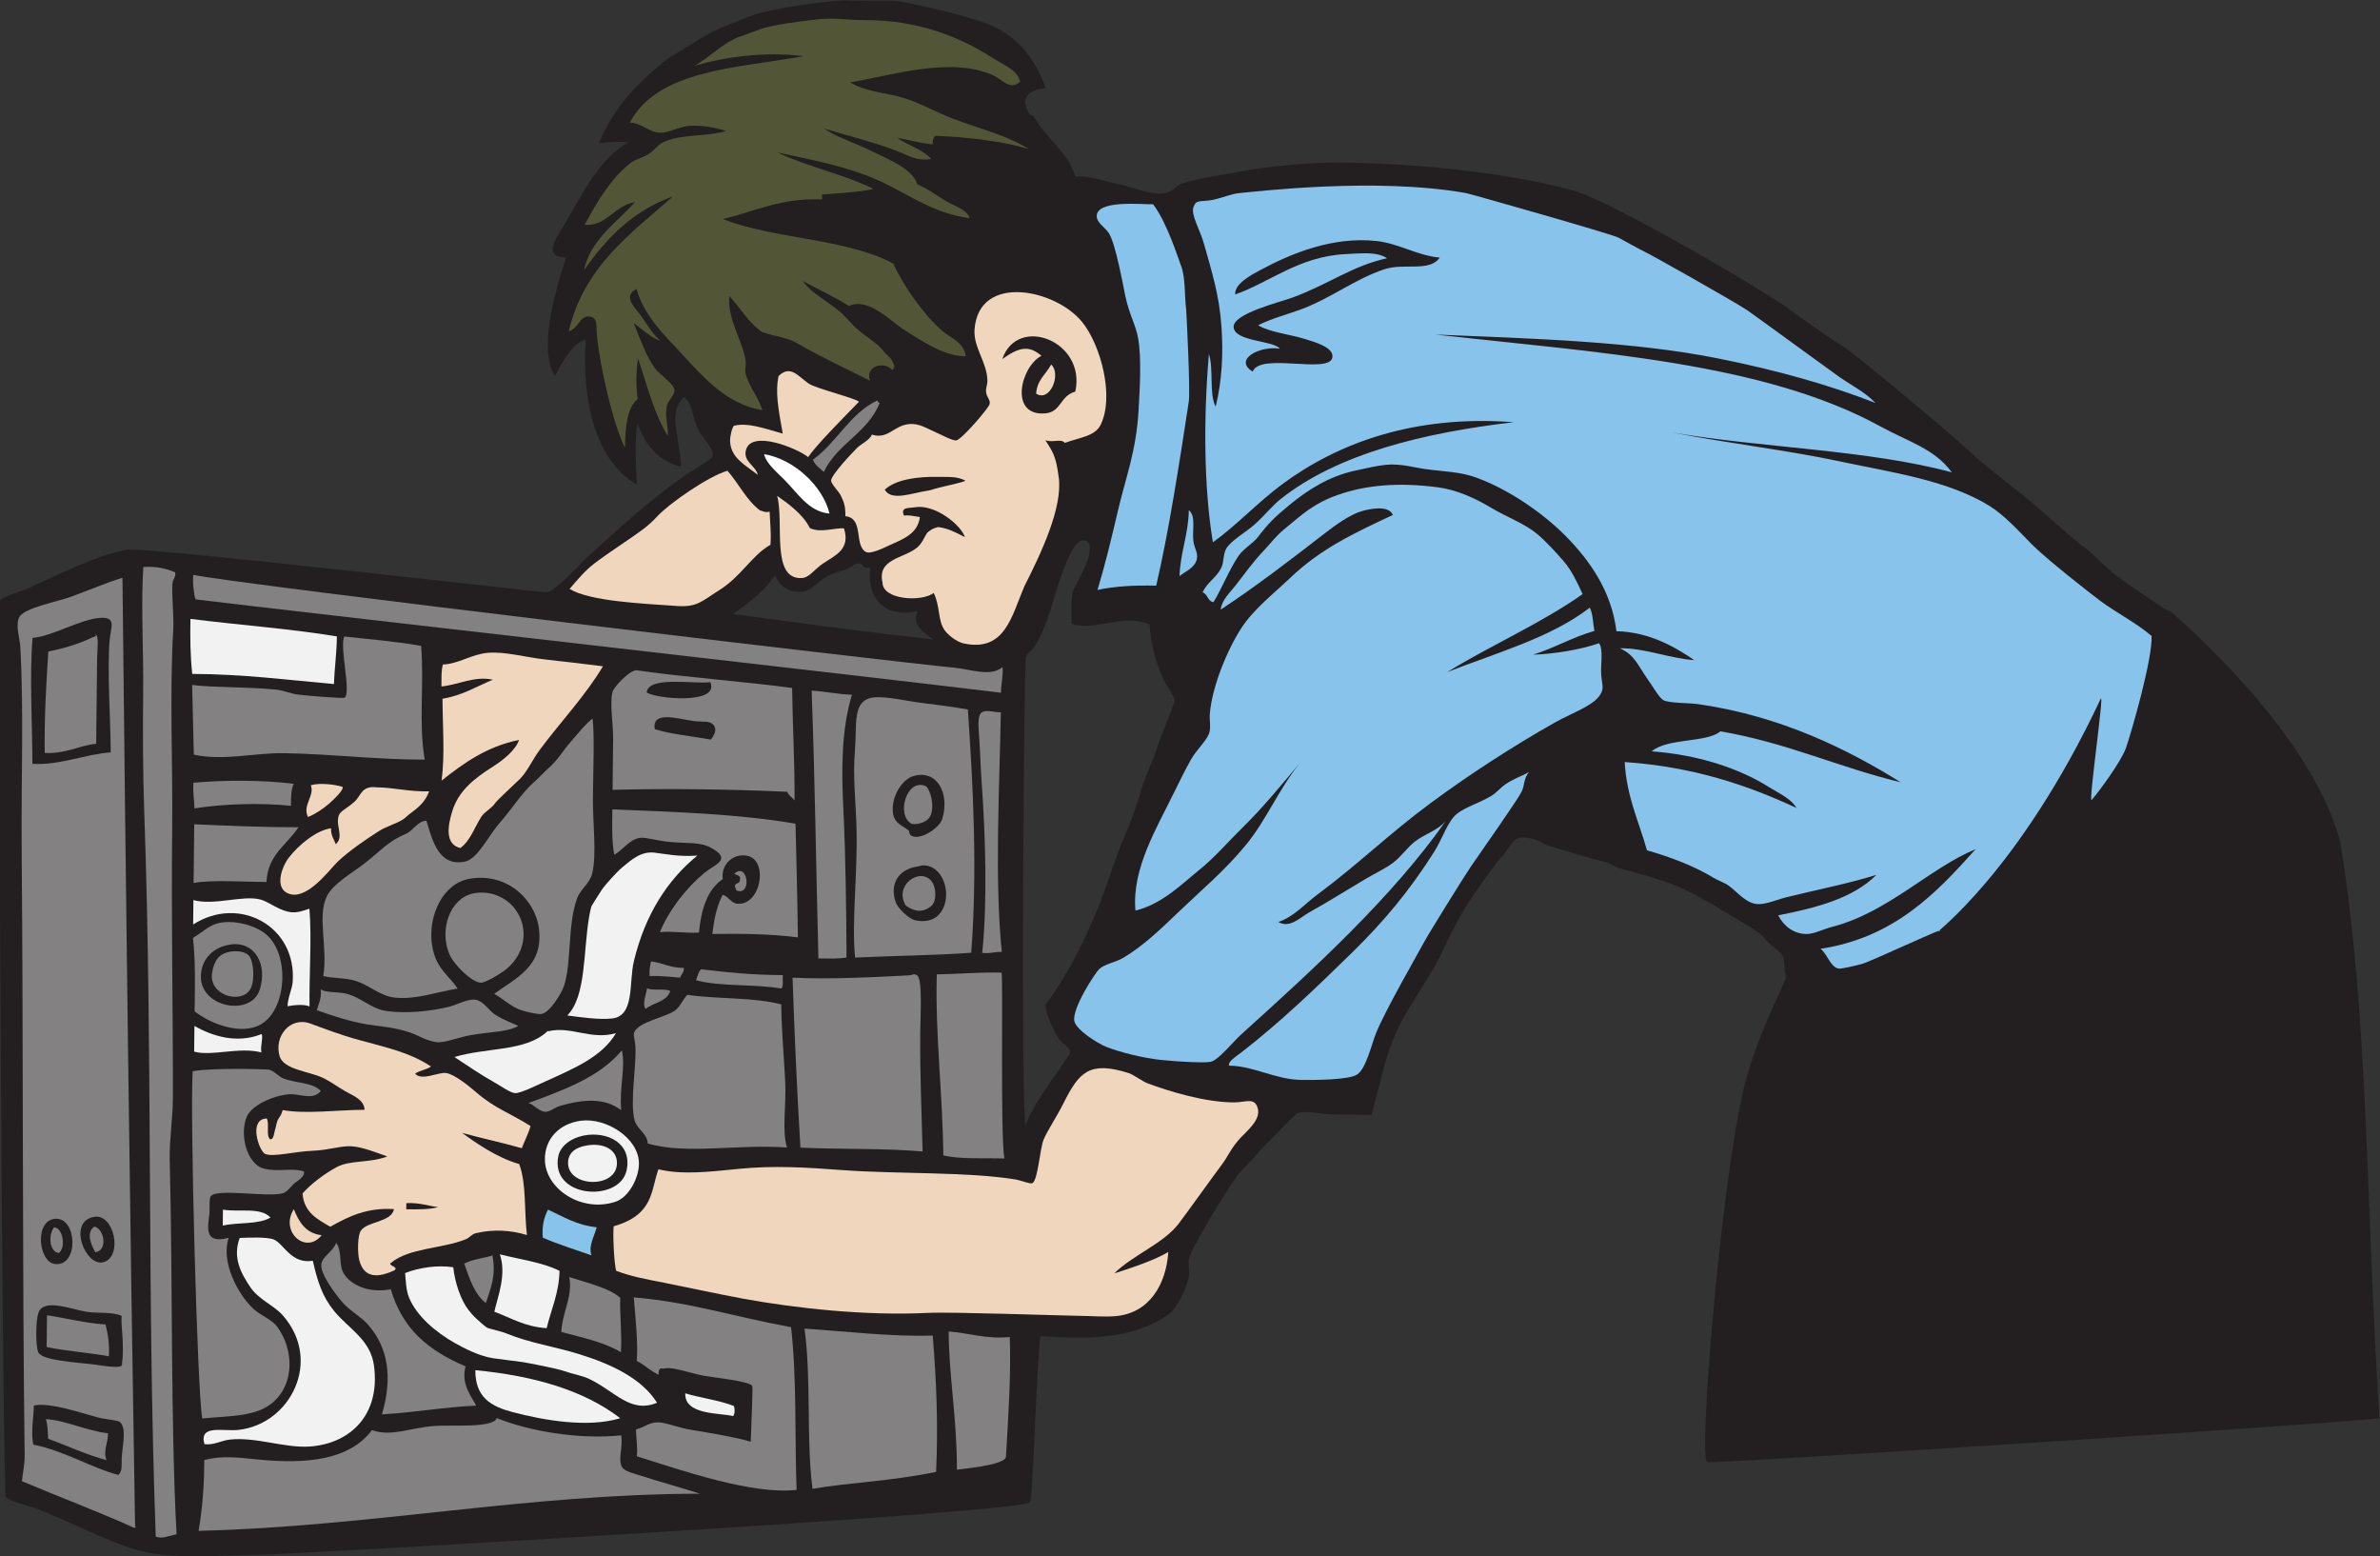
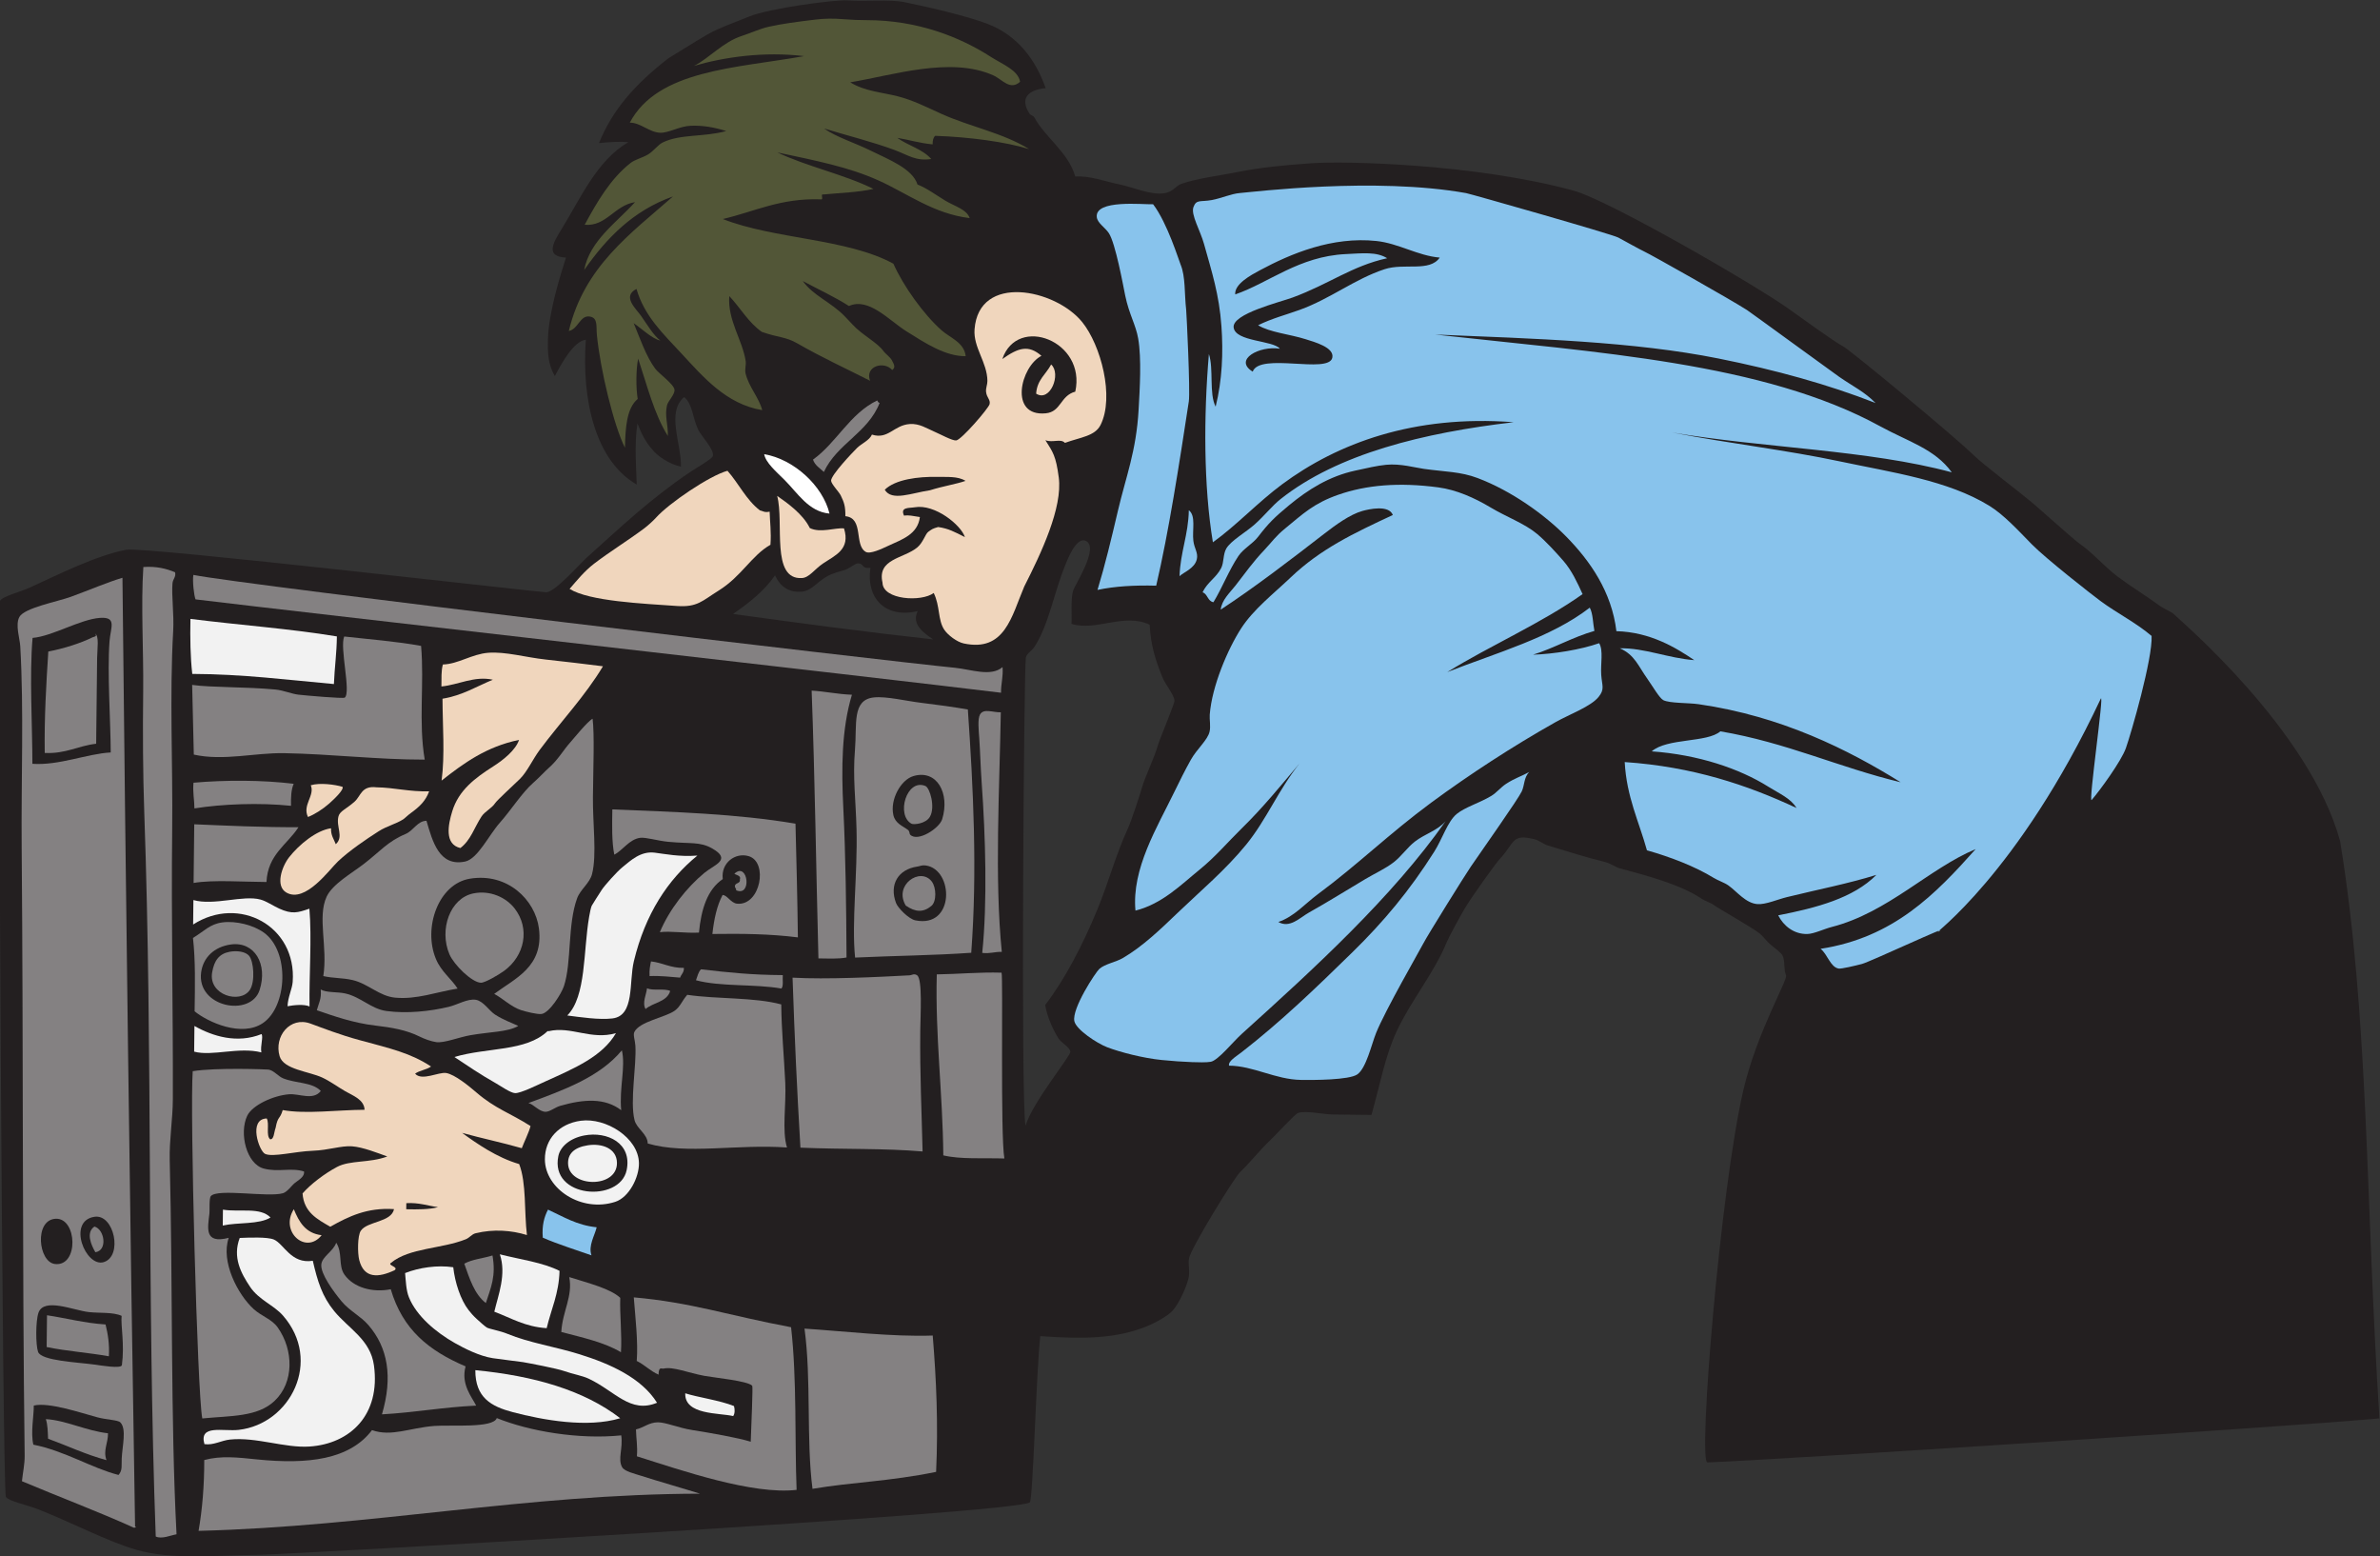
<svg xmlns="http://www.w3.org/2000/svg" viewBox="0 0 765.773 500.613" height="500.613" width="765.773" xml:space="preserve" id="svg2" version="1.1">
  <rect x="0" y="0" width="765.773" height="500.613" fill="#333333" stroke="none" />
  <defs id="defs6" />
  <g transform="matrix(1.333,0,0,-1.333,0,500.613)" id="g10">
    <g transform="scale(0.1)" id="g12">
      <path id="path14" style="fill:#231f20;fill-opacity:1;fill-rule:evenodd;stroke:none" d="m 2524,3542.78 c -41.34,-3.7 -63.57,-23.95 -39.04,-61.51 2.63,-4.02 9.35,-4.56 11.7,-8.97 25.41,-47.87 82.72,-84.9 98.7,-142.69 35.87,2.23 70.21,-11.57 105.97,-18.89 34.76,-7.1 73.4,-25.36 105.94,-21.83 24.88,2.71 29.21,17.77 44.51,23.1 37.22,12.96 87.75,19.08 133.04,28.01 60.65,11.96 110.24,16.55 180.18,21.59 81,5.83 396.05,-1.32 633.44,-66.08 81.91,-22.35 424.8,-219.37 515.97,-283.03 22.39,-15.63 112.93,-81.85 134.65,-92.95 17.4,-8.9 273.07,-220.84 315.63,-263.1 20.64,-20.5 117.07,-93.83 140.29,-113.66 25.37,-21.64 100,-88.84 113.95,-98.61 35.23,-24.67 58.9,-54.79 93.49,-80.68 31.47,-23.57 67.4,-45.37 99.51,-68.95 11.92,-8.77 29.32,-14.87 35.16,-21.05 10.64,-11.25 327.97,-278.03 401.43,-547.93 69.55,-427.29 60.93,-859.612 94.78,-1392.757 -229.75,-20.684 -1470.88,-101.094 -1622.03,-106.152 -23.01,-0.957 30.7,656.679 86.66,897.769 32.42,139.69 107.97,267.19 103.22,277.58 -6.27,13.73 -1.95,33.48 -8.32,47.31 -3.26,7.07 -17.95,17.46 -29.2,26.85 -9.24,7.74 -19.06,21.41 -26.25,26.84 -23.61,17.91 -98.98,59.86 -111.31,69.1 -6.93,5.2 -20.19,8.95 -29.33,15.08 -49.51,33.2 -126.39,54.14 -196.8,72.99 -10.51,2.81 -22.09,11.85 -35.23,15.13 -49.63,12.39 -85.3,23.85 -138.19,39.91 -11.27,3.41 -21.07,12.24 -32.28,15.09 -56.6,14.5 -48.07,-9.24 -83.11,-46.27 -10,-10.54 -67.89,-90.86 -86.91,-122.91 -9.84,-16.6 -37.5,-67.61 -42.19,-79.16 -29.43,-72.69 -86.27,-141.03 -120.37,-213.98 -28.65,-61.29 -40.1,-127.89 -61.25,-202.83 -31.7,0.35 -61.07,0.66 -91.45,1.01 -25.62,0.28 -65.48,9.83 -85.48,3.91 -7.48,-2.23 -54.87,-54.08 -65.61,-64.16 -26.66,-25.041 -46.13,-50.959 -74.63,-78.81 -15.35,-15.02 -118.55,-183.262 -123.26,-208.047 -2.7,-14.277 2.2,-29.473 -0.49,-44.238 -4.46,-24.492 -24.68,-66.211 -39.26,-82.168 -10.7,-11.68 -38.1,-27.793 -62.37,-37.637 -70.99,-28.789 -146.63,-31.465 -256.88,-23.672 C 2501.36,447.5 2493.52,138.887 2485.85,130.449 2461.77,103.965 701.176,4.727 626.148,3.75 519.371,2.402 414.063,-8.984 328.363,15.938 259.957,35.82 174.352,80.977 93.481,112.949 64.527,124.395 20.727,133.184 14.176,143.34 6.031,155.977 -6.051,2293.77 0,2305.59 c 5.488,10.72 49.59,21.84 71.148,31.66 68.641,31.25 161.25,78.18 234.051,91.77 42.137,7.86 1002.971,-103.43 1013.531,-102.77 22.2,1.37 80.41,68.43 98.29,84.44 80.55,72.11 152.44,141.1 250.07,206.63 11.9,7.98 51.86,30.81 53.52,37.74 3.84,15.96 -27.93,48.37 -34.7,62.34 -15.09,31.17 -13.44,62.31 -34.49,80.03 -43.63,-36.45 -6.32,-113.75 -7.79,-168.05 -31.33,7.08 -56.01,27 -64.49,36.12 -21.14,22.75 -30.57,42.96 -40.52,68.29 -7.73,-52.91 -3.05,-102.71 -1.65,-147.46 -99.59,56.75 -133.47,203.85 -122.93,349.43 -30.09,-3.65 -59.94,-59.67 -74.72,-87.65 -17.2,28.18 -17.48,60.42 -16.71,88.67 1.8,66.01 30.3,155.31 43.5,197.15 -50.04,2.61 -31.73,34.43 -11.04,67.96 45.98,74.51 85.81,166.83 161.63,210.57 -20.43,1.97 -43.77,0.41 -70.81,-2.16 31.82,78.91 85.38,140.9 167.47,204.61 7.96,4.64 70.55,43.95 95.03,57.93 27.86,15.89 66.34,29.03 100.78,43.11 47.48,19.43 206.14,40.71 236.4,38.66 47.31,-3.22 100.51,3.22 138.58,-4.5 55.21,-11.19 149.73,-33.02 199.99,-52.38 70.2,-27.05 114.89,-83.92 139.86,-154.95 z m 62.23,-1292.64 c 59.7,-18.66 126.86,27.28 188.77,-2.11 2.77,-50.49 13.83,-85.1 31.02,-127.19 7.3,-17.93 28.86,-42.97 28.87,-56.36 -0.01,-8.03 -35.42,-91.75 -39.53,-105.75 -11.36,-38.61 -30.99,-75.35 -39.52,-105.74 -3.23,-11.47 -24.13,-76.68 -33.55,-96.97 -27.56,-59.34 -47.35,-131.61 -72.94,-193.85 -36.32,-88.34 -80.62,-172.42 -126.49,-231.62 3.37,-22.11 14.73,-52.93 31.55,-80 7.95,-12.76 27.41,-20.98 29.14,-32.76 1.45,-10.06 -91.45,-122.26 -108.19,-178.73 -11.81,57.56 -3.86,1109.39 0.84,1129.71 2.46,10.71 13.58,15.07 20.93,26.31 33.94,51.94 47.31,130.78 72.95,193.87 5.02,12.34 27.06,72.71 50.84,61.38 33.35,-15.9 -27.24,-107.17 -30.84,-120.59 -6.04,-22.44 -2.37,-60.14 -3.85,-79.6 z m -485.18,135.2 c -11.14,-72.58 35.33,-122.86 113.88,-104.5 -15.75,-33.05 16.49,-53.59 37.57,-68.27 -163.55,18 -323.63,39.4 -483.06,61.44 38.15,26.62 74.79,54.78 101.34,93.26 13.77,-30.28 36.39,-41.9 64.49,-39.41 26.8,2.37 39,28.28 70.36,41.5 6.59,2.78 19.14,7.03 28.58,9.29 15.45,3.7 28.88,17.01 35.59,17.3 16.85,0.74 7.99,-13.5 31.25,-10.61 v 0" />
      <path id="path16" style="fill:#88c3ec;fill-opacity:1;fill-rule:evenodd;stroke:none" d="m 2783.38,3262.61 c 34.57,-45.61 61.84,-134.87 66.23,-145.27 12.28,-29.12 9.04,-70.82 13.52,-109.29 0.93,-8 10.14,-196.66 6.38,-221.3 -23.06,-150.7 -48.49,-315.4 -78.72,-444.51 -51.95,1.42 -99.84,-1.32 -141.7,-10.22 18.11,59.34 33.45,123.31 49.34,191.18 19.13,81.78 44.36,143.46 49.93,244.26 2.71,49.2 7.37,121.9 -1.05,171.09 -5.7,33.34 -21.96,58.26 -31.29,103.59 -4.83,23.48 -23.48,126.59 -39.6,150.88 -9.2,13.86 -27.5,24.18 -29.06,38.67 -4.66,43.09 111.67,29.97 136.02,30.92 v 0" />
      <path id="path18" style="fill:#f0d6bd;fill-opacity:1;fill-rule:evenodd;stroke:none" d="m 2570.47,2686.86 c -10.27,11.12 -29.34,-0.39 -47.13,6.43 17.93,-28.51 25.41,-37.41 32.25,-89.82 9.55,-73.18 -42.41,-182.65 -83.38,-263.41 -30.53,-71.63 -46.57,-158.5 -146.07,-137.17 -16.2,3.48 -37.92,19.76 -46.83,32.98 -15.97,23.7 -9.88,57.13 -25.56,88.77 -29.26,-22.11 -122.89,-16.96 -123.6,24.99 -13.22,57.76 50.78,57.8 83.54,84.6 14.51,11.87 19.8,32.94 26.97,38.04 8.89,6.33 9.83,7.52 23.73,11.53 25.03,-3.58 39.22,-11.53 64.61,-24.31 -9.1,29 -72.4,80.44 -120.95,71.97 -13.44,-2.34 -35.89,1.11 -25.94,-20.19 12,1.79 20.46,-0.75 38.3,-3.38 -5.37,-41.8 -41.89,-53.46 -77.47,-69.92 -14.42,-6.67 -42.56,-20.26 -53.25,-14.15 -28.67,16.38 -3.89,81.68 -49.19,86.09 0.32,23.48 -2.89,33.1 -11.23,50.27 -3.99,8.2 -23.28,27.93 -23.21,35.65 0.14,13.68 51.18,67.42 62.83,78.94 10.26,10.14 29.99,18.35 35.76,32.05 39.58,-12.6 52.67,23.06 91.72,25.52 23.13,1.45 39.93,-10.29 58.79,-18.36 14.58,-6.23 43.65,-22.28 52.86,-21.24 12.66,1.44 78.33,77.64 80.62,87.59 2.53,11.01 -6.95,15.19 -8.52,29.59 -0.98,9.03 3.36,17.72 3.24,26.51 -0.61,45.27 -34.28,80.52 -31.06,124.24 10.04,135.81 195.14,97.62 259.78,17.74 45.01,-55.63 78.31,-180.2 44.42,-248.27 -13.54,-27.18 -48.39,-29.57 -86.03,-43.28 z m -151.12,202.27 c 38.81,27.54 63.07,35.03 94.47,7.79 -50.79,-26.12 -79.18,-147.19 10.25,-138.75 37.51,3.54 34.84,42.59 71.38,52.3 27.03,122.17 -139.72,186.16 -176.1,78.66 z m -156.56,-284.37 c -46.58,1.1 -102.07,-6.17 -127.18,-31.03 16.82,-28.47 64.72,-7.77 109.12,-1.21 31.66,9.98 63.88,14.9 85.79,22.63 -18.72,11.76 -44.66,9.07 -67.73,9.61 v 0" />
      <path id="path20" style="fill:#f0d6bd;fill-opacity:1;fill-rule:evenodd;stroke:none" d="m 2537.19,2876.01 c 25.14,-22.23 -2.26,-92.07 -36.18,-70.39 2.17,33.58 24.03,47.02 36.18,70.39 v 0" />
      <path id="path22" style="fill:#848182;fill-opacity:1;fill-rule:evenodd;stroke:none" d="m 2123.2,2783.3 c -28.25,-72.54 -102.54,-97.99 -134.59,-166.62 -9.58,9.11 -21.6,15.82 -26.22,29.78 57.59,41.54 88.37,110.49 154.98,142.8 1.27,-2.63 2.53,-5.3 5.83,-5.96 v 0" />
      <path id="path24" style="fill:#ffffff;fill-opacity:1;fill-rule:evenodd;stroke:none" d="m 1844.55,2659.58 c 71.67,-12 141.56,-76.49 157.68,-143.35 -50.3,4.32 -77.09,49.84 -108.24,80.86 -21.22,21.13 -45.79,41.95 -49.44,62.49 v 0" />
      <path id="path26" style="fill:#f0d6bd;fill-opacity:1;fill-rule:evenodd;stroke:none" d="m 1834.18,2524.01 c 12.21,-3.87 12.6,-5.18 23.56,-3.21 0.6,-23.59 4.26,-50.19 1.92,-79.88 -45.75,-25.9 -69.16,-75.7 -124.98,-110.47 -39.68,-24.72 -51.22,-40.72 -100.7,-37.22 -83.07,5.86 -211.02,11.34 -259.11,41.24 17.36,20 35.78,43.04 59.68,61.27 38.63,29.49 80.25,54.71 121.56,85.66 6.84,5.12 20.67,17.49 27.16,24.77 30.8,34.58 129.5,101.7 172.67,113.36 26.97,-30.4 45.42,-70.58 78.24,-95.52 v 0" />
      <path id="path28" style="fill:#f0d6bd;fill-opacity:1;fill-rule:evenodd;stroke:none" d="m 2037.23,2480.45 c 16.04,-51.15 -21.48,-64.87 -51.1,-84.97 -20.68,-14.05 -32.64,-33.78 -50.53,-34.84 -75.69,-4.43 -42.38,133.93 -59.73,198.3 23.9,-16.65 62.42,-43.86 78.77,-77.57 25.53,-12.84 61.2,1.33 82.59,-0.92 v 0" />
      <path id="path30" style="fill:#88c3ec;fill-opacity:1;fill-rule:evenodd;stroke:none" d="m 2869.52,2524.23 c 17.73,-13.07 7.79,-48 10.97,-73.86 2.29,-18.62 11.97,-28.69 8.35,-44.33 -5.17,-22.39 -31.94,-31.29 -41.75,-40.83 2.06,58.54 21.29,99.54 22.43,159.02 v 0" />
      <path id="path32" style="fill:#848182;fill-opacity:1;fill-rule:evenodd;stroke:none" d="m 346.023,2387.27 c 32.125,2.24 55.594,-3.99 76.551,-12.66 2.801,-11.23 -5.285,-16.22 -6.191,-26.48 -2.633,-29.53 3.949,-74.67 1.66,-115.05 -8.988,-158.8 -0.633,-320 -2.43,-480.78 -2.422,-216.87 2.321,-438.49 1.598,-648.94 -0.168,-49.14 -8.758,-99.06 -7.543,-147.383 C 417.34,650.84 411.516,333.613 426.117,53.184 411.355,50.625 390.57,40.859 375.914,47.852 354.766,622.402 368.871,1210.49 348.246,1794.36 c -3.383,95.82 -3.726,194.72 -2.637,292.05 1.129,100.75 -5.789,208.28 0.414,300.86 v 0" />
      <path id="path34" style="fill:#848182;fill-opacity:1;fill-rule:evenodd;stroke:none" d="m 2419.89,2145.8 c 1.95,-23.86 -3.96,-39.7 -3.64,-61.89 -277.46,34.2 -1703.937,195.98 -1944.262,225.26 -3.785,9.07 -7.785,45.32 -5.234,59.05 123.637,-24.71 1664.796,-207.01 1838.086,-224.08 38.61,-3.8 87.17,-22.52 115.05,1.66 v 0" />
      <path id="path36" style="fill:#f2f2f2;fill-opacity:1;fill-rule:evenodd;stroke:none" d="m 459.664,2262.11 c 117.051,-14.86 240.414,-23.55 353.488,-42.3 -0.418,-40.34 -5.629,-75.77 -7.183,-114.96 -112.016,10.07 -220.035,24.04 -341.887,24.48 -4.695,41.12 -5.305,86.22 -4.418,132.78 v 0" />
      <path id="path38" style="fill:#848182;fill-opacity:1;fill-rule:evenodd;stroke:none" d="m 229.188,2226.34 c 10.812,-4.36 5.496,-36.63 5.242,-59.05 -0.703,-63.31 -1.594,-142.49 -2.305,-206.45 -43.82,-4.91 -73.102,-24.68 -124.137,-22.21 -1.203,85.75 3.5,165.46 8.637,244.73 38.117,7.23 79.215,20.56 106.574,34.2 2.188,1.09 13.563,2.29 5.989,8.78 v 0" />
      <path id="path40" style="fill:#848182;fill-opacity:1;fill-rule:evenodd;stroke:none" d="m 1016.42,2196.89 c 7.97,-93.57 -6.69,-182.46 8.73,-274.41 -112.947,-0.21 -226.267,13.65 -339.033,15.59 -72.394,1.23 -146.144,-19.34 -218.312,-3.46 -1.375,56.02 -2.469,112.32 -4.02,168.17 45.778,-6.47 129.774,-4.4 200.453,-11.09 20.352,-1.92 39.223,-10.51 55.903,-12.42 17.453,-2 108.371,-10.02 112.007,-7.15 15.774,12.41 -12.761,121.13 -1.304,147.49 62.402,-7.03 127.027,-11.91 185.576,-22.72 v 0" />
      <path id="path42" style="fill:#f0d6bd;fill-opacity:1;fill-rule:evenodd;stroke:none" d="m 1455.38,2147.74 c -42.43,-71.12 -101.42,-132.96 -152.7,-201.82 -16.82,-22.6 -30.14,-52.81 -47.98,-70.25 -13.14,-12.86 -54.9,-51.02 -59.65,-58.33 -7.96,-12.26 -24.84,-19.9 -32.8,-32.09 -17.59,-26.91 -25.81,-57.01 -51,-76.11 -39.1,9.12 -29.49,56.54 -19.65,88.71 15.52,50.74 54.97,80.27 98.54,108.03 25.76,16.42 54.73,40.04 62.67,64.2 -78.58,-16.11 -133.67,-56.21 -186.93,-98.2 8.26,61.66 2.33,134.44 2.21,197.6 47.87,7.73 81.94,29.56 121.45,45.84 -44.61,9.81 -83.11,-12.44 -124.07,-16.31 0.28,18.6 -0.74,38.53 3.55,53.05 37.25,1.02 69.25,25.07 109.45,28.27 41.14,3.29 91.8,-11.27 138.45,-16.29 47.32,-5.1 94.01,-10.69 138.46,-16.3 v 0" />
-       <path id="path44" style="fill:#848182;fill-opacity:1;fill-rule:evenodd;stroke:none" d="m 1911.98,2095.45 c 1.09,-91.32 6.45,-178.45 5.82,-271.45 -5.35,7.43 -14.24,11.37 -17.47,20.84 -134.26,6.23 -288.19,8.36 -421.74,4.73 0.44,40.16 0.9,80.73 1.35,120.91 0.43,39.08 -8.63,85.33 -1.66,115.06 2.7,11.6 42.64,54.96 59.58,52.43 106.25,-15.88 260.59,-27.15 374.12,-42.52 z m -351.12,-10.83 c 21.62,-15.37 177.26,-30.21 153.65,24.82 -40.67,-5.15 -149.01,15.7 -153.65,-24.82 z m 161.35,-78.49 c -9.01,11.21 -26.42,6.57 -47.09,9.37 -38.62,5.22 -102.64,26.28 -94.61,-19.59 40.76,-12.66 90.46,-16.56 135.4,-25.11 7.81,10.43 15.93,23.33 6.3,35.33 v 0" />
      <path id="path46" style="fill:#848182;fill-opacity:1;fill-rule:evenodd;stroke:none" d="m 2056.33,2079.08 c -24.94,-82.88 -25.59,-176.3 -20.76,-274.08 5.73,-115.96 7.02,-235.33 7.77,-359.96 -19.59,-3.81 -44.29,-2.42 -67.86,-2.19 -5.64,215.22 -8.38,433.26 -16.37,646.17 33.78,-1.97 62.68,-8.72 97.22,-9.94 v 0" />
      <path id="path48" style="fill:#848182;fill-opacity:1;fill-rule:evenodd;stroke:none" d="m 2336.15,2043.5 c 13.07,-188.36 23.12,-387.74 8.19,-587.05 -90.89,-6.51 -187.46,-7.19 -280.35,-11.63 -8.65,85.3 6.2,201.14 3.46,309.67 -1.8,71.58 -9.33,124.47 -3.75,191.78 5.1,61.49 -7.73,120.7 45.66,126.32 30.14,3.17 77.16,-8.57 114.88,-13.09 41.13,-4.93 79.65,-10.44 111.91,-16 z m -179.82,-254.61 c 4.62,-20.55 21.76,-25.92 34.99,-35.78 5.04,-3.75 3.36,-9.48 5.77,-11.86 18.36,-18.3 70.37,15.51 77.11,37.48 19.07,62.15 -12.56,121.02 -69.63,104.02 -30.59,-9.12 -56.51,-57.03 -48.24,-93.86 z m 6.47,-212.44 c 4.5,-11.92 30.56,-38.54 46.73,-41.82 95.83,-19.43 92.87,122.97 25.08,132.46 -9.53,1.33 -13.19,-1.64 -20.68,-2.71 -45.9,-6.65 -67.99,-43.19 -51.13,-87.93 v 0" />
      <path id="path50" style="fill:#848182;fill-opacity:1;fill-rule:evenodd;stroke:none" d="m 2415.72,2036.72 c -2.99,-180.94 -15.51,-400.78 2.39,-578.17 -17.2,0.69 -28.34,-4.82 -47.23,-2.42 12.63,121.74 7.87,282.54 -1.31,410.02 -2.72,37.8 -3.56,75.05 -5.92,108.47 -1.24,17.7 -4.29,45.85 1.87,56.76 8.8,15.58 31.2,4.65 50.2,5.34 v 0" />
      <path id="path52" style="fill:#848182;fill-opacity:1;fill-rule:evenodd;stroke:none" d="m 1430.36,2021.19 c 4.75,-37.46 1.65,-116.07 0.84,-188.79 -0.72,-64.1 9.81,-138.71 -2.08,-185.8 -5.67,-22.48 -28.11,-36.99 -36.05,-58.59 -23.44,-63.75 -13,-155.02 -31.86,-212.03 -6.09,-18.38 -34.95,-64.3 -53.85,-67.23 -9.98,-1.56 -38.35,5.61 -50.04,9.39 -23.38,7.6 -46,29.71 -64.45,39.07 49.76,37.24 119.99,65.06 107.95,158.08 -8.81,68.05 -75.21,135.06 -166.79,119.85 -76.1,-12.62 -113.19,-118.75 -81.81,-193.75 12.9,-30.84 37.31,-47.82 52.3,-71.39 -52.47,-8.5 -98.43,-26.72 -150.68,-21.89 -38.215,3.49 -65.168,33.69 -102.766,42.44 -24.605,5.7 -47.437,4.18 -70.687,9.63 11.008,70.29 -14.879,142.3 8.047,191.64 14.039,30.21 60.531,56.52 89.363,78.63 39.715,30.47 57.652,54.39 101.105,72.62 19.364,8.12 28.438,31.38 50.498,31.87 14.55,-49.57 30.54,-111.52 93.3,-98.38 30.34,6.37 57.32,63.83 83.63,93.46 27.61,31.11 54.17,73.38 80.72,96.44 12.63,10.98 29.66,29.17 37.27,35.79 23.37,20.37 34.83,42.92 53.97,63.92 5.97,6.55 39.14,48.04 52.07,55.02 v 0" />
      <path id="path54" style="fill:#88c3ec;fill-opacity:1;fill-rule:evenodd;stroke:none" d="m 2966.62,1184 c -2.79,10.51 16.62,21.86 29.86,32.11 94.87,73.6 178.48,154.12 268.17,241.84 74.86,73.2 138.01,148.65 197.38,242.6 19.26,30.47 32.42,73.12 54.12,90.84 20.2,16.5 54.83,26.42 83.07,43.32 12.81,7.65 23.34,21.01 35.72,29.1 21.72,14.17 35.14,17.42 56.37,28.86 -13.36,-12.94 -11.13,-32.3 -18.22,-46.99 -9.65,-19.98 -93.48,-138.39 -122.97,-181.5 -14.49,-21.21 -103.36,-163.91 -114.14,-184.55 -10.45,-19.98 -92.58,-162.36 -114.52,-216.99 -11.05,-27.5 -23.71,-84.93 -45.37,-99.79 -19.88,-13.65 -105.8,-13.69 -135.82,-13.22 -61.85,0.92 -115.25,34.1 -173.65,34.37 v 0" />
      <path id="path56" style="fill:#848182;fill-opacity:1;fill-rule:evenodd;stroke:none" d="m 708.887,1864.08 c -6.121,-13.63 -6.867,-32.77 -6.489,-53.04 -75.851,7.91 -165.726,4.47 -233.101,-6.24 -0.098,21.29 -4.442,38.44 -2.254,61.98 75.66,6.7 167.777,6.76 241.844,-2.7 v 0" />
      <path id="path58" style="fill:#f0d6bd;fill-opacity:1;fill-rule:evenodd;stroke:none" d="m 750.141,1860.66 c 21.589,6.49 57.64,1.96 76.644,-3.8 3.84,-7.04 -20.738,-30.26 -32.898,-40.92 -15.176,-13.32 -34.235,-25.45 -50.504,-31.9 -14.211,28.97 17.207,51.62 6.758,76.62 v 0" />
      <path id="path60" style="fill:#f0d6bd;fill-opacity:1;fill-rule:evenodd;stroke:none" d="m 1035.89,1846.07 c -8.62,-23.39 -22.84,-37.01 -44.624,-52.75 -7.172,-5.18 -14.586,-12.69 -17.871,-14.8 -17.743,-11.39 -39.672,-16.29 -59.313,-28.83 -31.156,-19.89 -70.641,-46.8 -98.152,-72.64 -20.625,-19.37 -78.856,-101.8 -124.723,-75.29 -27.383,15.82 -10.762,63.12 6.852,85.45 23.929,30.35 65.757,64.84 101.066,69.67 -0.84,-17.37 6.938,-26.27 11.367,-38.48 20.289,18.22 -0.32,42.48 6.656,67.77 3.411,12.35 19.5,17.74 38.743,34.96 15.656,14.03 16.289,39.07 53.109,34.55 41.984,-0.47 79.766,-11.13 126.89,-9.61 v 0" />
      <path id="path62" style="fill:#848182;fill-opacity:1;fill-rule:evenodd;stroke:none" d="m 1478.06,1802.38 c 151.02,-6.23 299.18,-10.27 442.06,-34.43 2.31,-91.09 4.7,-182.11 5.78,-274.4 -67.4,8.52 -135.44,9.22 -206.38,8.21 4,35.68 10.87,68.44 24.65,94.12 11.63,-0.51 19.89,-19.61 35.15,-21.04 56.32,-5.29 75.52,100.47 27.84,114.73 -32.16,9.61 -67.56,-16.11 -62.56,-55.35 -36.92,-24.9 -52.07,-72.03 -57.49,-129.14 -33.89,-1.76 -67.96,4.3 -94.38,1.05 22.84,54.81 64.83,107.82 107.79,143.32 23.52,19.46 66.8,31.35 18.36,58.79 -29.51,16.72 -51.5,10.78 -106.01,15.94 -24.82,2.34 -54.71,11.45 -67.73,9.61 -26.68,-3.77 -41.5,-30.02 -62.41,-40.61 -6.22,31.84 -5.28,70.69 -4.67,109.2 v 0" />
      <path id="path64" style="fill:#848182;fill-opacity:1;fill-rule:evenodd;stroke:none" d="m 468.867,1766.46 c 76.762,-3.26 166.754,-7.42 251.629,-6.99 -26.984,-42.01 -74.258,-65.76 -77.269,-132.28 -53.633,0.17 -130.278,5.72 -175.942,-2.29 0.528,47.19 1.055,94.38 1.582,141.56 v 0" />
      <path id="path66" style="fill:#f2f2f2;fill-opacity:1;fill-rule:evenodd;stroke:none" d="m 1683.29,1690.96 c -71.32,-58.15 -125.65,-140.53 -153.29,-254.92 -12.23,-50.69 2.48,-131.53 -51.68,-138.05 -32.11,-3.87 -77.19,3.03 -109.06,7.11 46.01,46.25 38.38,155.66 52.81,238.34 1.37,7.89 4.06,22.07 6.19,26.48 1.1,2.25 18.78,30.06 24.03,38.07 7.19,10.99 36.08,43.59 50.76,55.47 19.33,15.64 43.3,38.69 77.08,34.55 24.36,-3.01 59.35,-10.41 103.16,-7.05 v 0" />
      <path id="path68" style="fill:#848182;fill-opacity:1;fill-rule:evenodd;stroke:none" d="m 1776.74,1607.3 c 0.89,4.77 -2.72,5.12 -2.85,8.89 -0.5,10.47 13.9,5.67 12,17.56 4.53,11.46 -18.39,10.9 -11.64,14.88 31.32,26.21 41.14,-58.12 2.49,-41.33 v 0" />
      <path id="path70" style="fill:#848182;fill-opacity:1;fill-rule:evenodd;stroke:none" d="m 2186.33,1570.29 c -29.95,49.75 35.04,93.81 62.6,58.28 11.29,-14.55 11.99,-48.41 -0.66,-58.98 -19.83,-16.54 -38.84,-15.21 -61.94,0.7 v 0" />
      <path id="path72" style="fill:#848182;fill-opacity:1;fill-rule:evenodd;stroke:none" d="m 1142.48,1599.65 c 41.23,8.44 79.59,-10.2 99.88,-36.51 37.6,-48.73 23.93,-114.02 -25.27,-150.15 -13.3,-9.77 -46.52,-29.16 -56.37,-28.87 -21.99,0.68 -65.24,43.56 -75.92,68.69 -25.31,59.53 1.38,135.33 57.68,146.84 v 0" />
      <path id="path74" style="fill:#f2f2f2;fill-opacity:1;fill-rule:evenodd;stroke:none" d="m 746.813,1562.79 c 6.07,-72.85 -0.79,-158.3 0.304,-235.97 -13.051,6.25 -39.281,3.2 -53.078,0.58 0.996,23.03 11.149,41.12 12.449,58.85 9.907,134.49 -129.261,209.77 -240.328,138.38 0.227,19.65 0.445,39.32 0.664,58.98 50.129,-14.04 119.969,12.82 162.246,1.14 14.133,-3.91 30.176,-14.95 44.172,-21.39 32.266,-14.84 45.649,-9.96 73.571,-0.57 v 0" />
      <path id="path76" style="fill:#848182;fill-opacity:1;fill-rule:evenodd;stroke:none" d="m 469.727,1315.16 c 0.933,61.21 2.242,122.77 -3.926,177.03 27.535,16.74 40.883,33.63 71.215,37.54 32.906,4.25 74.941,-6.62 100.015,-24.71 62.742,-45.29 56.699,-178.11 -2.441,-218.24 -50.906,-34.55 -131.899,1.62 -164.863,28.38 z m 15.8,94.22 c -11.519,-84.44 119.61,-109.44 141.106,-42.88 20.121,62.33 -12.145,117.95 -69.563,109.93 -40.015,-5.61 -66.683,-31.45 -71.543,-67.05 v 0" />
      <path id="path78" style="fill:#848182;fill-opacity:1;fill-rule:evenodd;stroke:none" d="m 553.922,1458.75 c 17.293,3.34 38.066,0.9 47.09,-9.37 11.234,-12.82 15.574,-62.17 2.031,-82.62 -22.93,-34.59 -100.453,-12.72 -90.973,42.32 5.035,29.2 17.106,44.88 41.852,49.67 v 0" />
      <path id="path80" style="fill:#848182;fill-opacity:1;fill-rule:evenodd;stroke:none" d="m 1571.29,1435.59 c 28.61,-3.15 47.02,-16.27 79.47,-15.65 0.55,-11.5 -6.51,-15.21 -9.11,-23.49 -24.01,1.81 -46.73,4.86 -73.7,3.76 -1.01,13.97 1.23,24.61 3.34,35.38 v 0" />
      <path id="path82" style="fill:#848182;fill-opacity:1;fill-rule:evenodd;stroke:none" d="m 1889.49,1402.52 c -1.08,-10.82 2.22,-26.13 -3.31,-32.4 -64.02,11.31 -147.09,3.96 -206.25,20 3.55,9.27 5.61,20.11 12.09,26.4 68.38,-7.91 121.11,-13.49 197.47,-14 v 0" />
      <path id="path84" style="fill:#848182;fill-opacity:1;fill-rule:evenodd;stroke:none" d="m 2417.54,1408.42 c 3.99,-12.99 -3.18,-392.23 6.79,-448.42 -49.97,1.68 -105.9,-2.441 -147.4,7.539 -1.48,150.781 -19.69,288.791 -15.76,436.721 52.8,0.7 101.37,5.72 156.37,4.16 v 0" />
      <path id="path86" style="fill:#848182;fill-opacity:1;fill-rule:evenodd;stroke:none" d="m 2226.89,976.953 c -95.47,8.086 -186.96,4.629 -294.86,9.199 -8.71,147.028 -13.85,261.638 -19.01,410.218 81.81,-4.57 204.58,1.36 283.23,5.68 4.2,0.22 10.49,5.29 17.69,-0.21 12.89,-9.83 7.78,-95.61 7.36,-132.82 -1.18,-106.25 3.56,-200.74 5.59,-292.067 v 0" />
      <path id="path88" style="fill:#848182;fill-opacity:1;fill-rule:evenodd;stroke:none" d="m 1561.72,1370.8 c 13.98,-6.76 41.99,0.22 55.98,-6.52 -7.84,-26.8 -41.09,-27.6 -59.49,-43.6 -8.75,15.02 2.14,35.53 3.51,50.12 v 0" />
      <path id="path90" style="fill:#848182;fill-opacity:1;fill-rule:evenodd;stroke:none" d="m 774.133,1367.79 c 14.066,-8.12 40.109,-5.33 58.879,-9.49 38.547,-8.57 62.511,-37.38 99.816,-42.42 49.582,-6.68 105.372,-0.72 150.552,10.12 20.68,4.96 45.67,20.23 65.08,16.97 18.7,-3.15 32.33,-26.78 46.79,-35.92 21.27,-13.46 36.96,-18.28 55.74,-27.17 -25.36,-14.88 -67.53,-14 -115.29,-22.32 -28.06,-4.86 -63.8,-19.51 -82.77,-16.76 -12.52,1.82 -28.55,7.66 -40.38,13.56 -31.343,15.64 -66.737,21.77 -106.655,26.42 -53.317,6.21 -100.465,22.99 -141.172,36.97 4.117,15.69 11.824,27.7 9.41,50.04 v 0" />
      <path id="path92" style="fill:#848182;fill-opacity:1;fill-rule:evenodd;stroke:none" d="m 1658.88,1354.96 c 72.56,-10.74 161.43,-5.51 226.87,-23.18 0.59,-62.83 6.65,-124.9 9.69,-188.89 2.56,-53.85 -8.35,-115.25 4.15,-156.386 -118.6,8.75 -243.02,-17.695 -336.16,9.668 -0.23,22.968 -26.58,35.508 -31.81,56.388 -11.57,46.15 5.1,131.5 2.01,179.92 -0.83,12.97 -5.87,25.25 -2.59,32.46 11.68,25.69 75.83,35.65 97.92,52.01 13.49,9.98 16.9,23.21 29.92,38.01 v 0" />
      <path id="path94" style="fill:#f2f2f2;fill-opacity:1;fill-rule:evenodd;stroke:none" d="m 469.332,1279.77 c 44.359,-25.06 103.246,-43.15 162.012,-19.52 4.609,-7.83 -3.336,-28.3 -0.5,-44.23 -54.539,13.88 -118.231,-9.98 -162.207,1.81 0.23,20.65 0.461,41.29 0.695,61.94 v 0" />
      <path id="path96" style="fill:#f2f2f2;fill-opacity:1;fill-rule:evenodd;stroke:none" d="m 1486.77,1262.48 c -32.75,-56.39 -100.24,-84.82 -169.43,-116.07 -21.7,-9.81 -60.91,-29.26 -74.06,-28.68 -11.07,0.49 -34.18,16.92 -46.93,24.13 -38.12,21.56 -64.69,40 -99.58,63.04 79.41,23.71 172.48,12.56 224.87,62.39 0.38,0.35 2.42,-0.16 2.95,-0.02 53.84,12.63 102,-22.19 162.18,-4.79 v 0" />
      <path id="path98" style="fill:#848182;fill-opacity:1;fill-rule:evenodd;stroke:none" d="m 1501.05,1221.04 c 9.43,-39.87 -6.67,-90.9 -1.61,-144.52 -39.37,30.08 -89.85,27.03 -147.37,10.49 -12.36,-3.55 -25.29,-14.67 -35.55,-14.33 -15.5,0.48 -28.54,18.16 -41.06,21.09 85.72,31.66 172.07,62.68 225.59,127.27 v 0" />
      <path id="path100" style="fill:#848182;fill-opacity:1;fill-rule:evenodd;stroke:none" d="m 774.34,1122.97 c -18.395,-23.79 -51.758,-6 -76.777,-7.99 -38.493,-3.07 -88.84,-26.58 -100.875,-51.95 -19.915,-42.05 -1.747,-116.292 39.875,-127.288 35.55,-9.394 64.906,2.852 97.261,-6.992 1.879,-13.535 -13.918,-20.84 -23.922,-29.219 -4.73,-3.965 -16.722,-20.332 -26.804,-23.301 -35.743,-10.546 -157.668,11.993 -174.11,-6.914 -4.617,-5.293 -2.617,-34.16 -3.414,-41.25 -4.011,-35.722 -13.547,-74.902 46.531,-59.511 -19.781,-57.305 21.895,-136.953 60.02,-171.758 19.617,-17.891 43.914,-24.121 58.496,-44.902 38.145,-54.356 39.594,-131.993 -7.883,-176.875 -41.355,-39.122 -105.843,-35.567 -174.5,-42.305 -12.07,62.265 -30.05,744.315 -23.078,837.965 56.68,9.14 179.231,4.38 182.926,3.85 12.844,-1.85 23.191,-16.17 35.156,-21.03 31.406,-12.8 70.235,-8.79 91.098,-30.53 v 0" />
      <path id="path102" style="fill:#f2f2f2;fill-opacity:1;fill-rule:evenodd;stroke:none" d="m 1401.82,1051.07 c 60.74,8.17 139.13,-41.07 140.44,-101.851 0.74,-34.356 -23.86,-82.949 -57.09,-93.77 -82.12,-26.679 -169.37,31.328 -169.94,102.207 -0.39,49.184 34.13,86.344 86.59,93.414 z m -54.05,-84.937 c -21.32,-102.246 148.28,-113.516 164.8,-34.297 13.64,65.391 -47.09,94.214 -102.3,83.754 -34.33,-6.53 -57.81,-26.977 -62.5,-49.457 v 0" />
      <path id="path104" style="fill:#f2f2f2;fill-opacity:1;fill-rule:evenodd;stroke:none" d="m 1418.85,991.875 c 34.06,5.254 69.7,-7.344 70.33,-42.07 1.14,-62.813 -116.95,-60.254 -118.01,-1.641 -0.4,22.305 13.38,38.438 47.68,43.711 v 0" />
      <path id="path106" style="fill:#f0d6bd;fill-opacity:1;fill-rule:evenodd;stroke:none" d="m 709.211,837.578 c 12.562,-30.488 28.039,-58.144 67.141,-62.676 -37.895,-47.89 -101.664,8.672 -67.141,62.676 v 0" />
      <path id="path108" style="fill:#f2f2f2;fill-opacity:1;fill-rule:evenodd;stroke:none" d="m 538.113,836.543 c 41.383,-6.582 89.93,6.797 114.832,-18.965 -27.867,-17.265 -78.535,-11.191 -115.254,-19.375 0.141,12.793 0.282,25.567 0.422,38.34 v 0" />
      <path id="path110" style="fill:#848182;fill-opacity:1;fill-rule:evenodd;stroke:none" d="m 230.203,733.809 c -9.672,16.582 -23.773,47.402 -2.254,61.953 24.117,-6.309 32.656,-57.5 2.254,-61.953 v 0" />
-       <path id="path112" style="fill:#848182;fill-opacity:1;fill-rule:evenodd;stroke:none" d="m 130.586,793.906 c 21.723,-1.113 29.059,-49.746 11.102,-62.07 -23.833,4.414 -24.918,45.195 -11.102,62.07 v 0" />
      <path id="path114" style="fill:#f2f2f2;fill-opacity:1;fill-rule:evenodd;stroke:none" d="m 755.012,713.184 c 11.418,-49.141 22.433,-85.918 51.734,-121.504 35.301,-42.871 87.34,-68.614 95.875,-130.86 16.32,-118.984 -56.793,-189.257 -155.57,-195.898 -59.317,-3.965 -128.883,23.379 -191.539,16.894 -22.188,-2.285 -39.449,-14.218 -62.071,-11.093 -13.668,48.359 45.106,30.058 82.981,34.453 124.726,14.472 202.391,166.582 106.32,276.094 -21.558,24.57 -58.058,37.675 -78.871,68.71 -22.226,33.165 -43.016,71.641 -25.223,118.282 20.942,0.82 66.719,2.929 82.547,-3.887 24.203,-10.391 41.364,-59.648 93.817,-51.191 v 0" />
      <path id="path116" style="fill:#f2f2f2;fill-opacity:1;fill-rule:evenodd;stroke:none" d="m 1206.48,728.789 c 48.88,-12.5 103.47,-19.394 144.09,-39.961 -1.45,-55.176 -20.28,-92.617 -31.04,-138.281 -52.3,3.301 -86.12,24.687 -126.39,39.766 9.52,40.253 29.63,90.332 13.34,138.476 v 0" />
      <path id="path118" style="fill:#848182;fill-opacity:1;fill-rule:evenodd;stroke:none" d="m 1188.75,726.035 c 8.88,-50.176 -3.75,-77.031 -16.02,-114.863 -27.8,21.445 -39.26,58.867 -52.04,94.98 18.74,10.664 45.84,12.774 68.06,19.883 v 0" />
      <path id="path120" style="fill:#f2f2f2;fill-opacity:1;fill-rule:evenodd;stroke:none" d="m 1094.05,697.598 c 4.01,-36.543 17.65,-78.848 37.18,-103.653 5.19,-6.582 10.35,-12.773 19.47,-21.191 7.25,-6.699 19.14,-17.363 24.32,-20.606 5.54,-3.437 31.39,-7.636 49.97,-15.293 52.93,-21.796 114.81,-30.898 173.48,-49.14 74.49,-23.145 149.99,-57.168 187.47,-117.129 -64.65,-26.719 -100.81,27.695 -164.54,57.891 -16.4,7.773 -38.27,11.035 -58.78,18.359 -18.71,6.641 -85.98,19.375 -100.05,21.758 -7.83,1.328 -57.71,7.129 -73.63,9.668 -31.79,5.058 -67.69,23.203 -91.04,36.406 -45.69,25.859 -92.51,65.098 -110.849,110.391 -7.067,17.441 -7.473,40.332 -9.281,58.476 33.81,13.32 77.94,19.785 116.28,14.063 v 0" />
      <path id="path122" style="fill:#848182;fill-opacity:1;fill-rule:evenodd;stroke:none" d="m 1374,673.828 c 48.09,-15.215 99.03,-27.676 123.14,-50.078 -1.45,-40.293 4.41,-89.687 1.67,-131.25 -40,24.082 -93.06,35.41 -143.99,48.809 2.93,50.742 28.33,85.918 19.18,132.519 v 0" />
      <path id="path124" style="fill:#848182;fill-opacity:1;fill-rule:evenodd;stroke:none" d="m 1529.79,624.883 c 138.69,-12.149 227.54,-43.438 379.69,-72.09 14.27,-125.703 8.58,-271.914 13.32,-392.441 -106.63,-12.344 -279.22,47.539 -385.5,80.996 2.06,24.394 -1.81,42.968 -2.23,64.922 17.84,3.73 31.6,17.226 53.29,17.089 19.14,-0.117 48.92,-13.339 82.38,-18.613 45.35,-7.148 110.73,-18.652 141.35,-28.203 1.51,42.988 5.59,133.066 3.56,135.156 -11.51,11.758 -89.22,18.985 -115.47,23.809 -38.93,7.187 -75.66,22.871 -98.57,17.5 -4.63,-1.094 -11.72,6.191 -11.97,-14.61 -20.01,8.614 -33.47,23.653 -52.72,33.028 3.61,45.488 -3.41,105.449 -7.13,153.457 v 0" />
      <path id="path126" style="fill:#848182;fill-opacity:1;fill-rule:evenodd;stroke:none" d="m 113.469,581.719 c 47.386,-7.129 90.008,-18.926 141.332,-22.227 5.551,-22.754 9.726,-46.875 7.992,-76.777 -48.754,8.73 -102.66,12.402 -150.188,22.324 0.29,25.566 0.575,51.133 0.864,76.68 v 0" />
      <path id="path128" style="fill:#848182;fill-opacity:1;fill-rule:evenodd;stroke:none" d="m 2251.36,532.793 c 8.69,-106.934 13.5,-212.168 8.18,-329.004 -113.79,-23.301 -201.56,-24.57 -298.37,-40.918 -15.38,118.613 -2.53,263.34 -19.27,386.621 92.45,-6.015 211.72,-20.156 309.46,-16.699 v 0" />
-       <path id="path130" style="fill:#848182;fill-opacity:1;fill-rule:evenodd;stroke:none" d="m 2289.88,542.637 c 49.7,-3.907 88.19,-18.77 147.34,-13.438 3.85,-80.351 -3.93,-204.297 -9.14,-288.965 -1.03,-16.816 -72.76,-26.035 -118.33,-31.113 0.39,122.305 -19.54,227.305 -19.87,333.516 v 0" />
      <path id="path132" style="fill:#f2f2f2;fill-opacity:1;fill-rule:evenodd;stroke:none" d="m 1497.03,333.242 c -79.05,-23.984 -186.46,-4.512 -259.41,14.688 -51.99,13.691 -90.53,35.058 -90.31,101.308 142.08,-13.73 262.51,-48.633 349.72,-115.996 v 0" />
      <path id="path134" style="fill:#f2f2f2;fill-opacity:1;fill-rule:evenodd;stroke:none" d="m 1654.03,393.418 c 28.26,-9.336 83.98,-17.051 117.65,-30.801 2.34,-8.359 2.25,-18.066 -1.91,-24.16 -33.71,8.047 -117.83,2.246 -115.74,54.961 v 0" />
      <path id="path136" style="fill:#848182;fill-opacity:1;fill-rule:evenodd;stroke:none" d="m 1499.52,291.914 c 4.6,-32.09 -8.9,-56.836 2.09,-76.719 5.73,-10.371 30.13,-15.722 46.96,-21.172 38.83,-12.578 103.76,-31.054 141.1,-42.871 -420.31,-0.761 -790.08,-78.984 -1210.361,-89.707 9.05,52.403 13.796,109.18 13.703,170.918 41.246,11.055 81.136,6.192 126.855,1.543 124.356,-12.636 224.121,-0.351 278.059,70.625 46.859,-16.562 90.344,5.41 150.544,10.117 38.49,3.028 142.3,-6.113 150.65,18.965 78.85,-31.914 197.76,-52.09 300.4,-41.699 v 0" />
      <path id="path138" style="fill:#848182;fill-opacity:1;fill-rule:evenodd;stroke:none" d="m 110.664,331.035 c 47.262,-2.422 96.621,-28.027 150.051,-34.121 0.324,-23.711 -12.36,-41.484 -3.672,-64.844 -50.605,13.711 -93.918,34.551 -141.008,51.719 -0.66,16.856 -0.996,34.024 -5.371,47.246 v 0" />
      <path id="path140" style="fill:#525637;fill-opacity:1;fill-rule:evenodd;stroke:none" d="m 1937.71,3077.39 c 25.2,-35.49 68.45,-50.93 101.39,-85.2 4.53,-4.71 14.63,-15.21 18.38,-19.37 23.4,-25.99 60.79,-43.6 75.95,-65.75 2.79,-4.07 15.61,-13.69 19.19,-20.61 5.64,-10.92 9.68,-17.22 0.97,-23.86 -19.89,23.04 -66.88,8.95 -53.39,-25.95 -54.55,27.9 -116.54,56.21 -175.97,90.46 -27.64,15.93 -45.48,13.61 -85.23,27.5 -32.57,22.6 -51.91,58.14 -78.67,86.42 -4.56,-57.95 31.93,-106.19 39.54,-156.78 1.4,-9.37 -2.49,-20.29 -0.33,-29.49 7.62,-32.6 32.51,-58.61 40.3,-88.94 -87.41,14.48 -142.58,80.31 -196.09,137.88 -42.83,46.09 -88.77,89.49 -107.41,154.58 -35.68,-18.01 -0.91,-47.85 11.08,-65.01 15.08,-21.62 30.6,-47.85 46.52,-59.52 -19.67,4.13 -44.62,28.3 -64.42,42.01 15.63,-37.75 29.87,-79.75 51.87,-109.71 8.68,-11.82 44.84,-37.22 46.62,-50.67 1.55,-11.59 -15.84,-27.7 -18.11,-38.14 -5.88,-26.91 2.85,-44.28 2.12,-73.76 -33.19,53.11 -50.11,122.13 -71.66,186.63 -5.33,-25.67 -5.53,-71.51 -1.09,-97.33 -26.79,-22.32 -29.67,-69.09 -30.81,-117.64 -27.08,53.69 -59.53,188.55 -67.74,272.13 -2.05,20.7 3.12,41.23 -17.21,44.43 -23.67,3.72 -27.81,-30.56 -50.53,-34.83 37.2,155.86 149.43,234.97 251.4,324.6 -96.09,-33.99 -160.45,-100.42 -214.36,-177.54 13.4,70.82 78.46,114.66 122.76,163.81 -50.11,-7.95 -68.7,-58.85 -121.55,-54.68 29.33,54.32 62.34,111.29 110.82,149.19 10.39,8.14 26.68,11.74 41.51,20.19 13.32,7.58 24.44,23.52 35.73,29.1 42.62,21.06 99.54,12.76 153.69,27.78 -30.31,9.22 -55.28,13.73 -85.4,12.75 -26.87,-0.88 -52.97,-17.44 -73.93,-16.87 -26.07,0.71 -47.69,24.5 -73.46,24.41 67.61,127.74 256.77,131.19 420.64,160.48 -95.99,11.65 -192.37,-2.14 -265.73,-23.58 36.35,18.12 70.12,57.86 115.84,72.45 17.84,5.7 43.77,17.29 63.42,21.74 33.85,7.7 69.5,12.15 114,17.57 22.17,2.71 43.61,2.92 68.5,0.88 19.57,-1.6 37.71,-2.26 55.37,-2.26 122.06,-0.03 224.02,-40.08 299.88,-88.89 27.61,-17.78 65.32,-31.51 70.12,-59.78 -24.26,-21.84 -42.74,5.58 -64.72,15.47 -102.85,46.26 -243.93,-0.15 -345.3,-16.79 35.19,-21.74 76.93,-24.11 114.66,-33.72 37.43,-9.54 70.65,-26.71 105.71,-42.48 70.06,-31.52 147.23,-45.37 211.43,-84.95 -56.65,17.54 -145.03,29.29 -226.76,32.03 -4.62,-4.23 -6.33,-11.44 -6.14,-20.58 -30.98,2.76 -56.42,10.95 -85.36,15.71 25.73,-18.61 61.59,-27.29 82.02,-51.07 -37.68,-5.53 -54.84,9.2 -88.25,21.63 -52.47,19.53 -113.54,34.66 -170.5,52.05 30.34,-21.39 73.17,-33.88 114.43,-54.37 39.96,-19.84 98.91,-42.09 111.18,-80.88 22.68,-8.76 45.09,-25.68 67.41,-39.1 21.95,-13.21 51.73,-20.99 58.53,-41.95 -87.16,10.62 -149.12,58.87 -220.21,90.95 -72.57,32.74 -151.45,47.7 -244.07,67.62 72.13,-34.47 160.85,-52.73 232.04,-88.13 -36.65,-8.27 -80.23,-9.44 -121.09,-13.4 -7.98,2.2 1.96,-13.92 -6.03,-11.73 -97.6,3.36 -159.71,-29.58 -236.5,-47.5 124.02,-48.89 300.18,-46.77 411.74,-107.83 23.48,-53.14 72.87,-122.3 116.19,-160.59 20.97,-18.54 54.8,-29.36 58.3,-62.59 -49.08,-0.19 -95.9,30.46 -143.86,60.6 -40.51,25.45 -90.45,82.19 -137.95,60.53 -34.85,22.33 -74.16,40.28 -111.42,60.24 v 0" />
      <path id="path142" style="fill:#88c3ec;fill-opacity:1;fill-rule:evenodd;stroke:none" d="m 3493.44,2133.8 c 119.41,46.93 249.74,82.66 343.88,155.44 7.91,-14.64 7.47,-37.43 11.18,-56.17 -53.21,-15.18 -95.92,-41.11 -148.13,-57.33 49.14,1.46 114.69,11.98 159.59,27.71 10.61,-16.91 3.13,-50.03 5.04,-76.75 1.88,-25.74 8.95,-34.1 -6.48,-53.02 -19.05,-23.35 -69.98,-41.67 -103.93,-60.79 -103.4,-58.23 -208.57,-126.78 -300.08,-194.26 -101.52,-74.88 -176.37,-148.94 -273.85,-221.11 -30.68,-22.73 -57.24,-54.22 -95.13,-66.78 27.91,-16.05 52.11,10.51 74,22.78 47.44,26.56 89.75,53.26 136.58,81.05 22.82,13.54 48.62,25.14 68.3,40.53 18.62,14.55 32.35,35.29 50.71,49.59 23.83,18.55 54.65,26.48 74.29,49.29 -129.88,-184.41 -316.77,-355.09 -492.44,-513.63 -20.97,-18.92 -56.36,-63.42 -74.49,-66.99 -9.59,-1.9 -33.06,-1.29 -45.23,-0.82 -24.4,0.98 -44.79,2.36 -72.71,5.08 -44.72,4.35 -100.7,18.83 -132.39,30.97 -24.53,9.42 -74.81,42.68 -78.93,62.84 -6.28,30.6 51.47,118.22 60.41,126.15 13.34,11.87 39.93,16.33 56.33,25.92 48.68,28.47 91.43,69.82 133.97,110.58 54.86,52.6 114.2,102.23 164.06,163.36 49.43,60.63 77.38,131.58 129.02,196.18 -44.14,-52.06 -87.44,-105.92 -140.41,-157.72 -33.61,-32.87 -62.48,-67.6 -101.39,-99.14 -44.42,-36.06 -89.97,-82.44 -154.48,-98.58 -9.43,101.25 52.4,200.96 94.66,288.01 11.62,23.95 24.93,50.82 39.2,76.26 14.55,25.93 40.18,46.98 45,67.34 3.11,13.09 -0.45,29.49 0.45,41.29 5.27,68.8 43.55,158.38 76.07,208.57 29.59,45.66 77.87,83.05 119.36,122.56 72.13,68.67 151.05,106.11 246.52,150.62 -9.72,25.21 -58.36,13.99 -73.63,9.67 -29.81,-8.39 -63.83,-33.15 -92.07,-55.01 -79,-61.22 -168.34,-129.72 -249.81,-183.04 2.68,23.5 21.78,40.36 36.06,58.59 24.61,31.5 40.92,55.37 68.77,84.78 19.61,20.68 26.83,32.97 50.74,52.52 42.95,35.14 68.58,60.43 127.74,81.16 68.26,23.92 147.38,30.61 242.07,17.94 43.47,-5.8 86.85,-25.01 126.3,-48.6 37.74,-22.58 81.53,-38.38 111.37,-63.2 21.68,-17.99 45.43,-44.15 64.16,-65.6 20.2,-23.12 33.85,-52.87 46.29,-80.16 -100.6,-71.11 -220.39,-122.63 -326.54,-188.08 v 0" />
      <path id="path144" style="fill:#848182;fill-opacity:1;fill-rule:evenodd;stroke:none" d="m 52.945,181.25 c 2.328,21.699 6.856,41.543 6.59,61.875 -5.945,459.707 -3.066,983.695 -7.207,1466.055 -1.43,166.7 5.492,332.33 -3.406,486.73 -1.074,18.64 -12.438,51.95 -2.16,70.82 12.102,22.2 92.168,36.94 124.433,48.75 45.989,16.83 89.25,35.46 124.395,45.81 8.215,-770.9 17.773,-1522.696 30.457,-2289.278 4.519,-1.621 0.148,-3.086 -2.988,-2.91 C 235.289,108.691 142.535,143.438 52.945,181.25 Z m 211.442,2027 c 2.523,33.33 18.488,59.07 -22.969,56.3 -47.23,-3.16 -115.656,-44.57 -162.77,-48.32 -7.836,-88.89 -0.406,-214.13 -0.449,-303.82 64.582,-4.51 131.375,24.28 189.082,27.39 -0.238,74.08 -8.644,192.55 -2.894,268.45 z M 250.586,709.98 c 46.293,14.551 25.102,116.368 -22.371,109.375 -67.192,-9.863 -21.52,-123.164 22.371,-109.375 z m -118.035,-4.589 c 58.355,-6.953 53.98,112.519 1.219,109.14 -51.547,-3.32 -41.266,-104.355 -1.219,-109.14 z M 213.84,589.453 c -36.805,4.297 -107.86,35.488 -120.953,-1.601 -6.973,-19.766 -6.875,-77.52 -1.055,-94.375 7.531,-21.817 95.086,-25.059 138.285,-31.036 11.5,-1.601 62.903,-10.468 64.145,-0.976 6.715,51.133 -3.039,94.277 -0.715,118.828 -20.551,9.512 -53.918,6.152 -79.707,9.16 z m 79.953,-353.301 c 1.34,29.746 12.23,71.153 -3.289,86.973 -6.031,6.152 -32.399,6.094 -55.902,12.422 -39.93,10.762 -116.637,36.953 -153.071,28.262 0.422,-24.473 -7.926,-64.746 -1.051,-94.375 76.243,-15.02 140.851,-56.582 205.656,-73.086 9.933,11.425 6.875,22.402 7.656,39.804 v 0" />
      <path id="path146" style="fill:#848182;fill-opacity:1;fill-rule:evenodd;stroke:none" d="m 2200.34,1767.75 c -38.08,20.49 -12.11,110.13 33.46,91.08 10.48,-4.4 24.26,-50.22 10.97,-73.87 -10.01,-17.83 -39.88,-19.65 -44.43,-17.21 v 0" />
      <path id="path148" style="fill:#88c3ec;fill-opacity:1;fill-rule:evenodd;stroke:none" d="m 1310.17,768.926 c -2.46,29.355 3.45,50.176 12.56,67.695 36.63,-16.68 68.88,-37.656 117.51,-42.598 -4.71,-20.097 -20.66,-44.453 -12.55,-67.714 -30.66,10.879 -81.85,26.914 -117.52,42.617 v 0" />
-       <path id="path150" style="fill:#f0d6bd;fill-opacity:1;fill-rule:evenodd;stroke:none" d="m 1950.66,2652.5 c -25.39,20.8 -137.74,67.44 -150.25,16.42 -6.76,-27.57 23.35,-36.55 28.84,-59.31 -30.31,23.67 -65.01,40.78 -66.95,80.39 -0.63,12.86 4.64,33.43 9.28,38.24 31.05,7.45 64.48,-3.49 117.77,-19.02 -11.19,61.41 -18.03,100.49 -10.25,138.75 29.26,28.81 47.93,-1.47 73.54,-18.52 16.63,-11.07 116.09,-36.11 120.67,-43.39 -40.65,-41.74 -103.42,-105.06 -122.65,-133.56 v 0" />
      <path id="path152" style="fill:#88c3ec;fill-opacity:1;fill-rule:evenodd;stroke:none" d="m 4036.74,2711.76 c 139.78,-26.81 275.51,-42.26 403.32,-69.4 127.28,-27.02 261.11,-45.53 361.6,-107.28 34.9,-21.45 69.49,-59.13 102.21,-92.58 33.98,-34.75 145.39,-121.89 166.6,-137.55 39.86,-29.41 84.76,-51.59 122.95,-83.96 2.77,-54.32 -49.3,-234.9 -62.03,-270.68 -11.39,-32.03 -63.32,-102.95 -82.62,-125.19 -8.56,-9.89 31.33,264.37 21.84,244.18 -199.32,-423.83 -408.83,-571.55 -392.52,-562.27 40.93,23.28 -163.77,-72.32 -183.75,-77.58 -16.92,-4.47 -50.14,-12.22 -56.18,-11.17 -20.41,3.58 -26.54,34.2 -43.71,47.68 176.55,27.28 277.41,131.95 374.36,240.64 -112.5,-46.87 -211.64,-152.95 -347.21,-187.85 -19.43,-5 -43.05,-16.68 -59.2,-17.03 -32.48,-0.74 -57.44,19.74 -70.27,45.04 93.03,18.22 181.17,41.42 237.05,97.62 -69.3,-21.47 -140.33,-35.08 -215.92,-53.64 -22.95,-5.62 -51.19,-18.24 -70.97,-16.89 -28.54,1.95 -49.97,30.58 -70.3,45.02 -9.96,7.09 -24.02,11.25 -35.19,18.1 -45.22,27.76 -104.71,50.61 -161.49,66.7 -19.27,69.63 -49.14,128.89 -53.65,212.97 164.51,-11.23 295.53,-55.21 414.65,-110.82 -13.6,23.22 -42.29,35.18 -67.27,50.9 -70.74,44.51 -169.88,77.67 -282.2,85.74 37.2,32.54 133.61,20.47 165.72,48.29 159.41,-26.9 285.1,-86.81 435.17,-122.86 -126.01,78.32 -286.99,159.4 -487.53,188.34 -24.63,3.56 -69.83,1.98 -85.43,9.81 -9.09,4.55 -26.18,34.26 -37.8,50.56 -23.24,32.63 -31.13,58.75 -67.01,74.49 59.04,1.32 116.78,-23.88 179.61,-28.55 -44.02,29.87 -105.76,67.69 -187.99,69.94 -11.25,94.74 -63.38,169.55 -121.33,228.48 -51.23,52.11 -131.66,110.06 -213.75,141.02 -41.13,15.52 -77.2,14.88 -129.53,22.1 -21.31,2.94 -56.64,13.31 -91.33,9.87 -22.3,-2.22 -44.7,-7.65 -73.9,-13.93 -63.26,-13.59 -114.08,-45.66 -160.22,-83.74 -35.37,-29.21 -49.84,-43.54 -74.59,-75.86 -13.3,-17.37 -35.74,-28.72 -47.71,-46.66 -23.13,-34.65 -38.58,-75.67 -60.24,-111.42 -14.43,2.43 -13.65,19.72 -26.28,23.9 11.5,24.66 32.77,34.71 44.9,58.49 6.95,13.61 4.33,33.27 12.32,47.06 11.04,19.03 46.99,39.14 68.5,58.23 23.88,21.2 42.05,44.94 62.63,61.23 138.23,109.45 344.79,160.02 562.5,185.45 -241.38,18.41 -425.68,-51.11 -559.16,-150.08 -57.63,-42.74 -109.92,-98.91 -166.75,-139.72 -22.56,135.51 -22.39,305.19 -9.67,454.35 11.99,-35.92 -0.08,-95.37 16.29,-127.02 15.9,64.09 18.55,130.89 13.96,194.52 -5.52,76.66 -23.06,130.06 -42.03,198.1 -9.14,32.85 -32.13,70.65 -25.55,88.78 7.09,19.51 16.49,12.07 44.44,17.2 22.77,4.18 46.83,15.26 68.05,16.94 31.34,2.48 325.87,39.06 545.66,-0.21 9.98,-1.78 352.25,-99.05 367.52,-107.34 12.65,-6.88 52.77,-29.15 61.56,-33.14 16.52,-7.5 209.71,-116.5 248.81,-141.63 7.93,-5.1 207.23,-150.45 222.17,-160.89 34,-23.75 60.56,-35.46 88.32,-63.59 -114.16,44.78 -241.29,79.84 -379.3,107.48 -204.74,41.01 -443.65,47.93 -683.67,57.79 389.51,-43.47 792.69,-67.2 1074.14,-221.44 67.46,-36.96 131.64,-54.32 172.79,-111.06 -201.81,54.48 -455.06,58.67 -674.39,96.02 z M 3322.19,3174 c -106.72,11.23 -205.82,-30.25 -281.02,-70.6 -21.27,-11.41 -61.99,-33.12 -59.65,-58.32 81.41,28.07 153.83,91.88 266.57,97.3 40.89,1.97 74.51,6.14 100.17,-9.97 -85.15,-18.64 -139.92,-62.31 -228.18,-94.79 -31.47,-11.57 -146.1,-39.22 -142.38,-72.14 3.9,-34.86 95.33,-30.85 111.5,-51.39 -49.28,7.71 -112.72,-26.53 -65.51,-55.32 17.17,46.86 182.62,-6.27 192.09,33.25 6.1,25.32 -44.45,38.61 -64.37,44.97 -37.95,12.09 -87.21,16.58 -114.67,33.73 33.83,16.67 67.42,25.12 100.7,37.21 74.92,27.25 132.07,74.12 204.63,98.01 47.38,15.6 108.63,-7.52 133.05,28 -53.3,4.56 -99.48,34.44 -152.93,40.06 v 0" />
      <path id="path154" style="fill:#f0d6bd;fill-opacity:1;fill-rule:evenodd;stroke:none" d="m 1040.47,1181.95 c -10.78,-7.89 -27.85,-9.31 -38.54,-17.28 16.32,-18.42 56.96,4.63 75.18,1.56 20.8,-3.5 54.88,-31.48 73.22,-47.25 45.53,-39.14 80.18,-48.78 130.19,-80.64 -2.51,-12.36 -17.14,-42.578 -21.03,-53.516 -46.86,13.477 -96.88,23.866 -144.11,36.996 34.16,-24.925 84.03,-59.769 137.78,-75.277 17.81,-45.781 11.87,-114.805 18.73,-171.289 -37.96,11.68 -81.06,14.687 -123.83,4.336 -9.58,-2.324 -14.24,-10.664 -23.76,-14.492 -58.09,-23.301 -136.679,-20.508 -180.566,-56.973 -9.324,-6.211 19.551,-9.395 8.649,-17.793 -38.672,-18.125 -73.684,-20.605 -85.27,24.551 -4.265,16.66 -4.3,58.789 3.746,70.742 15.672,23.301 73.789,20.078 80.227,52.207 -65.117,4.277 -109.891,-17.793 -153.859,-42.519 -31.258,18.046 -63.813,34.824 -66.946,80.39 18.942,21.797 52.473,47.578 83.309,63.965 31.422,16.68 77.902,9.043 121.219,25.176 -22.305,8.027 -59.024,22.754 -85.274,24.551 -26.574,1.816 -55.73,-9.297 -94.508,-10.743 -44.211,-1.621 -96.136,-16.054 -115.117,-7.558 -14.601,6.543 -41.25,84.196 3.903,85.506 7.203,-12.42 -2.606,-41.44 8.292,-50.25 9.489,-0.74 8.946,16.36 13.168,27.6 5.454,29.64 10.254,19.41 17.11,42.87 56.117,-10.18 133.226,0.48 197.64,0.74 -1.171,24.47 -27.406,33.75 -46.699,44.74 -17.117,9.79 -36.207,24.09 -55.672,33.09 -32.199,14.86 -93.136,19.32 -102.656,51.29 -14.18,47.58 24.926,97.03 74.617,78.81 28.301,-10.37 71.047,-27.09 117.539,-39.67 77.903,-21.07 124.059,-31.52 173.318,-63.87 z M 980.574,837.5 c 27.856,-0.645 55.036,-0.605 76.746,5.039 -25.29,3.477 -46.01,11.406 -76.578,9.707 -0.054,-4.922 -0.113,-9.824 -0.168,-14.746 v 0" />
-       <path id="path156" style="fill:#f0d6bd;fill-opacity:1;fill-rule:evenodd;stroke:none" d="m 2689.64,682.715 c 44.59,14.062 99.75,33.223 130.37,51.64 -5.09,-77.246 -44.98,-148.242 -128.56,-154.902 -26.58,-2.109 -60.56,0.684 -91.43,1.016 -39.75,0.449 -305.84,9.726 -359.79,6.972 -148.62,-7.558 -318.13,10.801 -447.96,34.512 -44.07,8.047 -164.7,33.399 -185.41,37.461 -54.06,10.606 -80.4,15.332 -119.18,29.316 -5.57,13.106 -9.15,97.813 -6.12,107.774 97.29,28.086 88.86,85.976 107.73,137.422 55.26,-13.223 116.47,-6.914 191.73,0.82 87.39,8.965 166.6,3.535 253.64,-2.832 132.11,-9.707 300.02,-3.652 415.65,-22.363 14.01,-2.266 36.12,-11.582 41.19,-9.297 14.07,6.328 18.38,84.394 27.74,105.876 10.56,24.26 30.44,52.5 48.17,87.95 37.47,74.88 62.55,101.76 157.14,71.97 10.35,-3.24 34.34,-20.44 43.97,-24.08 54.17,-20.39 141.42,-46.83 211.85,-46.6 25.9,0.08 48.93,13.5 55.88,-15.37 6.52,-27.09 -25.61,-52.6 -42.09,-70.33 -22.58,-24.279 -30.1,-44.787 -44.96,-64.397 -17.68,-23.32 -86.8,-120.019 -104.84,-143.359 -36.72,-47.539 -111.09,-75.566 -154.72,-119.199 v 0" />
      <path id="path158" style="fill:#848182;fill-opacity:1;fill-rule:evenodd;stroke:none" d="m 811.543,756.797 c 16.008,-24.883 4.512,-55.098 19.789,-76.914 22.336,-31.875 68.563,-43.985 111.844,-35.391 28.765,-97.304 91.364,-148.027 180.644,-186.152 -11.88,-43.574 15.53,-74.258 25.49,-94.668 -79.18,-3.555 -148.92,-16.738 -227.361,-21.055 26.481,90.371 14.453,160.977 -32.98,215.684 -18.418,21.25 -45.356,34.121 -64.266,56.758 -20.312,24.355 -51.203,66.894 -49.14,89.043 1.816,19.628 28.851,31.503 35.98,52.695 v 0" />
    </g>
  </g>
</svg>